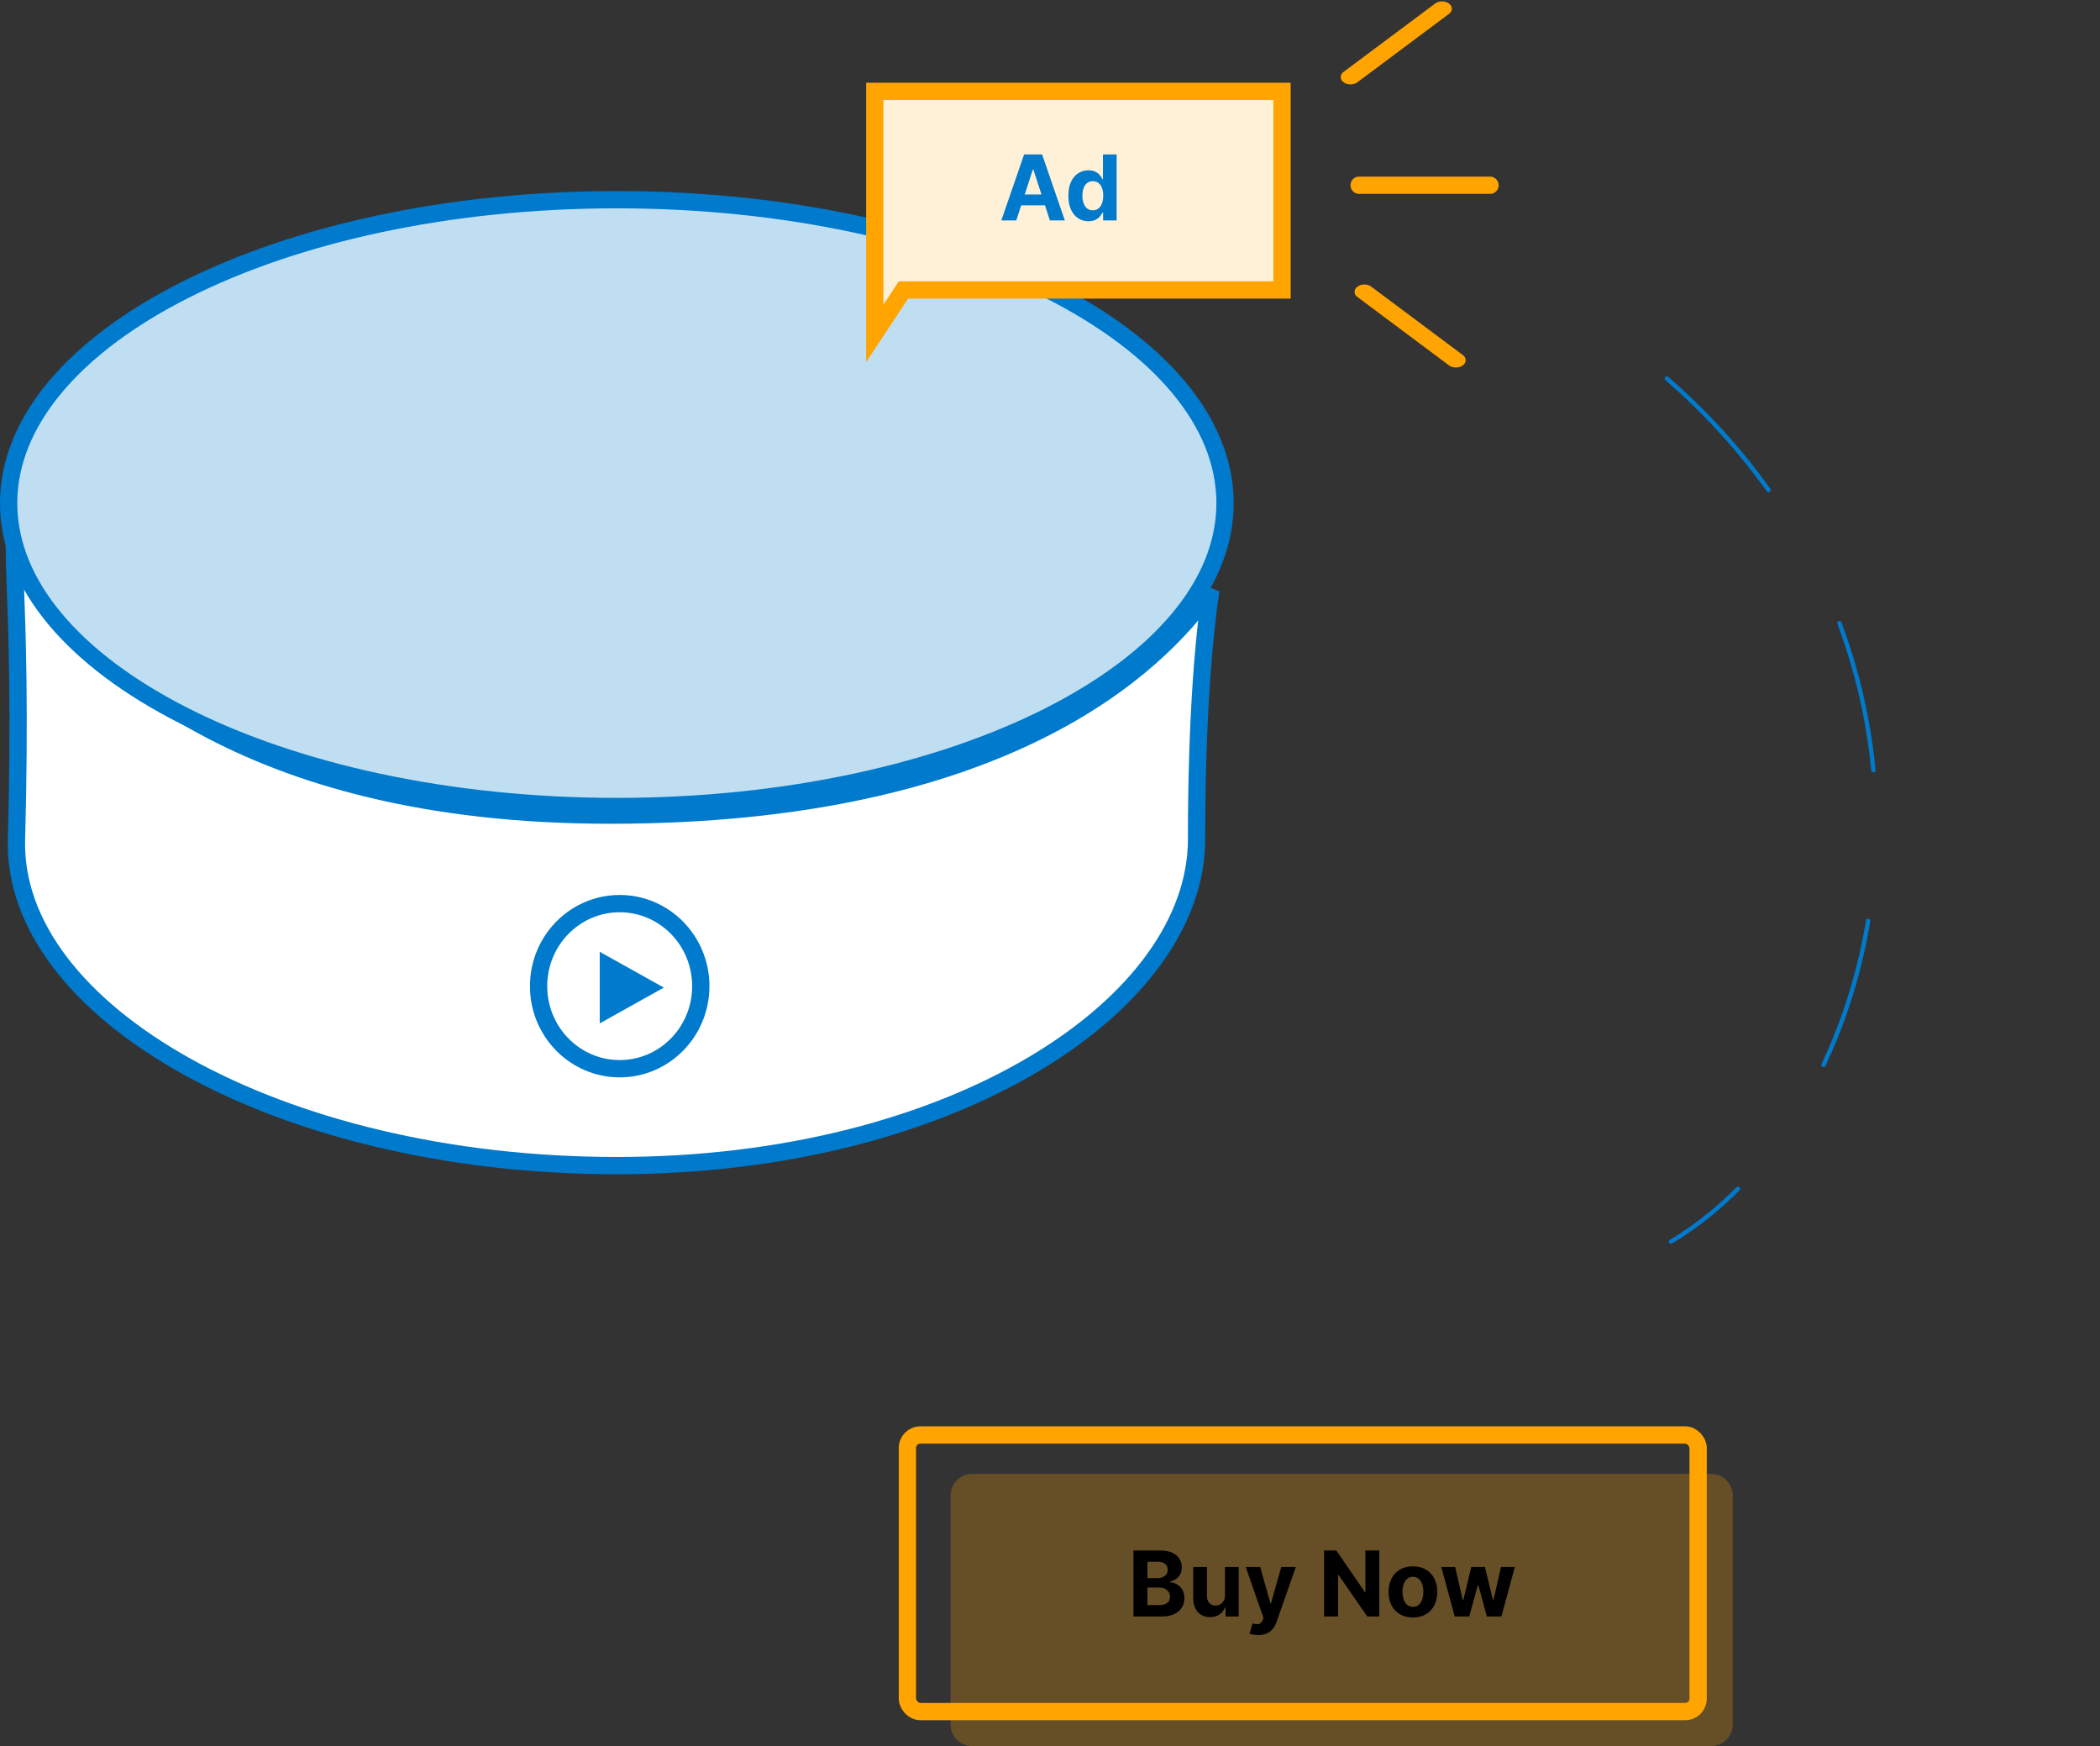
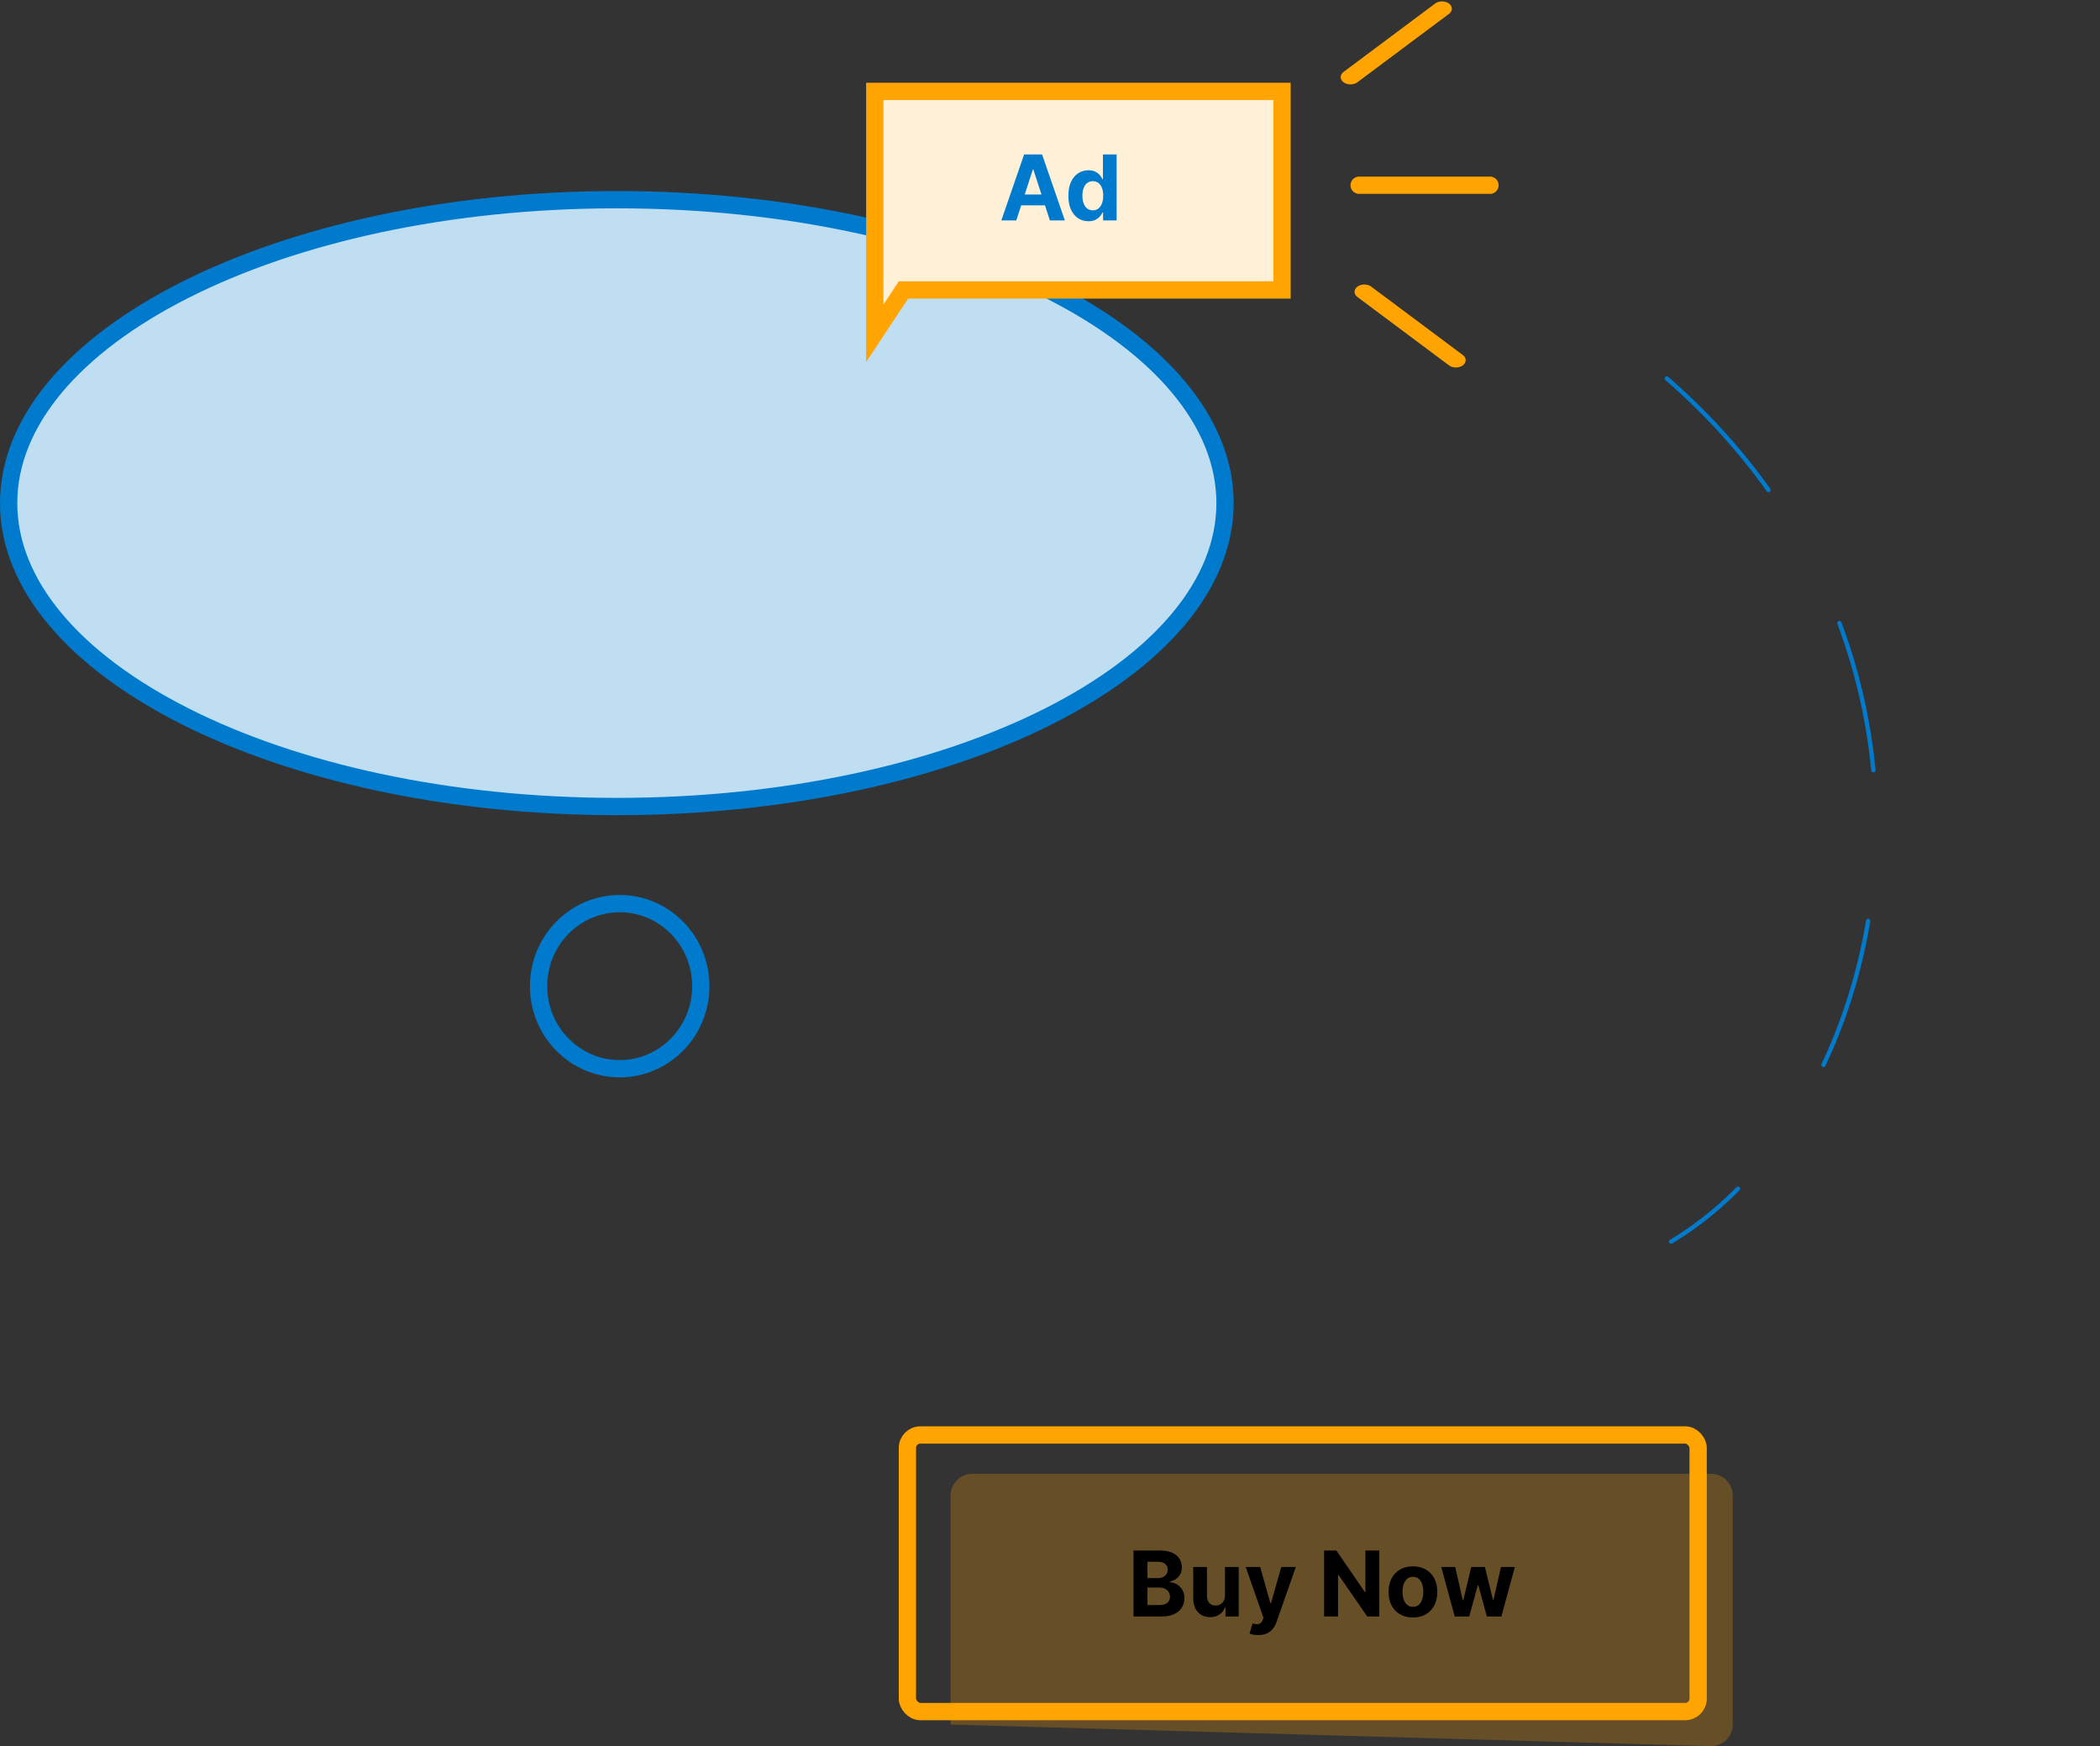
<svg xmlns="http://www.w3.org/2000/svg" width="486" height="404" viewBox="0 0 486 404" fill="none">
  <rect x="0" y="0" width="486" height="404" fill="#333333" stroke="none" />
-   <path d="M276.919 194.173C276.919 213.022 263.3 231.861 239.42 246.102C215.609 260.302 181.94 269.683 142.781 269.683C103.599 269.683 68.421 260.751 43.25 246.758C17.988 232.716 3.278 213.889 3.815 194.227C4.629 164.362 3.932 145.747 3.541 135.291C3.433 132.409 3.348 130.148 3.325 128.441C3.351 128.477 3.377 128.514 3.403 128.551C3.571 128.788 3.747 129.037 3.93 129.297C4.863 130.619 6.006 132.239 7.376 134.066C13.967 142.855 25.859 156.514 46.934 167.962C68.008 179.41 98.153 188.588 141.172 188.588C232.373 188.588 267.83 154.158 280.218 136.52C278.71 146.787 276.919 164.928 276.919 194.173Z" fill="white" stroke="#007ACC" stroke-width="4" />
  <path d="M283.508 116.401C283.508 135.185 268.406 152.716 242.793 165.67C217.294 178.567 181.928 186.602 142.754 186.602C103.58 186.602 68.213 178.567 42.714 165.67C17.102 152.716 2 135.185 2 116.401C2 97.617 17.102 80.086 42.714 67.132C68.213 54.235 103.58 46.2 142.754 46.2C181.928 46.2 217.294 54.235 242.793 67.132C268.406 80.086 283.508 97.617 283.508 116.401Z" fill="#BFDEF2" stroke="#007ACC" stroke-width="4" />
  <line x1="2" y1="-2" x2="28.453" y2="-2" transform="matrix(0.801 -0.598 0.801 0.598 312.541 20.226)" stroke="#FFA400" stroke-width="4" stroke-linecap="round" />
  <line x1="314.541" y1="42.859" x2="344.828" y2="42.859" stroke="#FFA400" stroke-width="4" stroke-linecap="round" />
  <line x1="2" y1="-2" x2="28.453" y2="-2" transform="matrix(0.801 0.598 -0.801 0.598 312.541 67.515)" stroke="#FFA400" stroke-width="4" stroke-linecap="round" />
  <path d="M162.184 228.164C162.184 238.743 153.751 247.264 143.414 247.264C133.077 247.264 124.644 238.743 124.644 228.164C124.644 217.586 133.077 209.064 143.414 209.064C153.751 209.064 162.184 217.586 162.184 228.164Z" stroke="#007ACC" stroke-width="4" />
-   <path d="M153.633 228.494L138.797 236.774L138.797 220.215L153.633 228.494Z" fill="#007ACC" />
  <path d="M208.496 67.984L202.449 77.118L202.449 21.144L296.695 21.144L296.695 67.088L210.163 67.088L209.089 67.088L208.496 67.984Z" fill="#FFF1D8" stroke="#FFA400" stroke-width="4" />
  <path d="M235.197 51H231.736L237.009 35.727H241.17L246.435 51H242.975L239.149 39.217H239.03L235.197 51ZM234.98 44.997H243.154V47.517H234.98V44.997ZM251.901 51.186C251.031 51.186 250.243 50.963 249.537 50.515C248.836 50.063 248.279 49.399 247.867 48.524C247.459 47.644 247.255 46.565 247.255 45.288C247.255 43.975 247.467 42.884 247.889 42.014C248.312 41.139 248.874 40.485 249.575 40.053C250.28 39.615 251.054 39.396 251.894 39.396C252.535 39.396 253.07 39.506 253.497 39.724C253.93 39.938 254.278 40.207 254.541 40.53C254.81 40.848 255.013 41.161 255.153 41.469H255.25V35.727H258.419V51H255.287V49.166H255.153C255.004 49.484 254.792 49.799 254.519 50.113C254.25 50.421 253.9 50.677 253.467 50.881C253.04 51.084 252.518 51.186 251.901 51.186ZM252.908 48.658C253.42 48.658 253.853 48.519 254.206 48.241C254.564 47.957 254.837 47.562 255.026 47.055C255.22 46.548 255.317 45.954 255.317 45.273C255.317 44.592 255.222 44 255.033 43.498C254.844 42.996 254.571 42.608 254.213 42.334C253.855 42.061 253.42 41.924 252.908 41.924C252.386 41.924 251.946 42.066 251.588 42.349C251.23 42.633 250.959 43.026 250.775 43.528C250.591 44.03 250.499 44.611 250.499 45.273C250.499 45.939 250.591 46.528 250.775 47.04C250.964 47.547 251.235 47.945 251.588 48.233C251.946 48.517 252.386 48.658 252.908 48.658Z" fill="#007ACC" />
  <path d="M385.754 87.57C460.459 152.559 439.035 256.007 386.726 287.272" stroke="#007ACC" stroke-linecap="round" stroke-linejoin="round" stroke-dasharray="35 35" />
  <rect x="210" y="332" width="183" height="64" rx="3" stroke="#FFA400" stroke-width="4" />
-   <path opacity="0.25" d="M396 341L225 341C222.239 341 220 343.239 220 346L220 399C220 401.761 222.239 404 225 404L396 404C398.761 404 401 401.761 401 399L401 372.5L401 346C401 343.239 398.761 341 396 341Z" fill="#FFA400" />
+   <path opacity="0.25" d="M396 341L225 341C222.239 341 220 343.239 220 346L220 399L396 404C398.761 404 401 401.761 401 399L401 372.5L401 346C401 343.239 398.761 341 396 341Z" fill="#FFA400" />
  <path d="M262.323 374L262.323 358.727L268.438 358.727C269.562 358.727 270.499 358.894 271.25 359.227C272 359.56 272.564 360.022 272.942 360.614C273.32 361.201 273.509 361.877 273.509 362.642C273.509 363.239 273.39 363.763 273.151 364.216C272.913 364.663 272.584 365.031 272.167 365.32C271.754 365.603 271.282 365.804 270.75 365.924L270.75 366.073C271.332 366.098 271.876 366.262 272.383 366.565C272.895 366.868 273.31 367.293 273.628 367.84C273.947 368.382 274.106 369.028 274.106 369.779C274.106 370.589 273.904 371.313 273.502 371.949C273.104 372.581 272.515 373.08 271.734 373.448C270.954 373.816 269.992 374 268.848 374L262.323 374ZM265.552 371.36L268.185 371.36C269.084 371.36 269.741 371.189 270.153 370.846C270.566 370.498 270.772 370.035 270.772 369.458C270.772 369.036 270.67 368.663 270.466 368.34C270.263 368.017 269.972 367.763 269.594 367.579C269.221 367.395 268.776 367.303 268.259 367.303L265.552 367.303L265.552 371.36ZM265.552 365.118L267.946 365.118C268.388 365.118 268.781 365.041 269.124 364.887C269.472 364.728 269.746 364.504 269.944 364.216C270.148 363.928 270.25 363.582 270.25 363.179C270.25 362.627 270.054 362.183 269.661 361.844C269.273 361.506 268.721 361.337 268.006 361.337L265.552 361.337L265.552 365.118ZM283.493 369.123L283.493 362.545L286.67 362.545L286.67 374L283.619 374L283.619 371.919L283.5 371.919C283.242 372.591 282.812 373.13 282.21 373.538C281.613 373.945 280.885 374.149 280.025 374.149C279.259 374.149 278.586 373.975 278.004 373.627C277.422 373.279 276.967 372.784 276.639 372.143C276.316 371.502 276.152 370.734 276.147 369.839L276.147 362.545L279.324 362.545L279.324 369.272C279.329 369.948 279.51 370.483 279.868 370.875C280.226 371.268 280.706 371.464 281.308 371.464C281.69 371.464 282.048 371.377 282.382 371.203C282.715 371.025 282.983 370.761 283.187 370.413C283.396 370.065 283.498 369.635 283.493 369.123ZM291.172 378.295C290.769 378.295 290.391 378.263 290.038 378.199C289.69 378.139 289.402 378.062 289.173 377.967L289.889 375.596C290.262 375.71 290.598 375.772 290.896 375.782C291.199 375.792 291.46 375.723 291.679 375.574C291.903 375.424 292.084 375.171 292.223 374.813L292.41 374.328L288.301 362.545L291.642 362.545L294.013 370.957L294.133 370.957L296.526 362.545L299.89 362.545L295.438 375.238C295.224 375.854 294.933 376.391 294.565 376.849C294.202 377.311 293.742 377.667 293.185 377.915C292.629 378.169 291.957 378.295 291.172 378.295ZM319.21 358.727L319.21 374L316.421 374L309.776 364.387L309.664 364.387L309.664 374L306.435 374L306.435 358.727L309.269 358.727L315.861 368.332L315.996 368.332L315.996 358.727L319.21 358.727ZM326.993 374.224C325.835 374.224 324.833 373.978 323.988 373.485C323.148 372.988 322.499 372.297 322.042 371.412C321.584 370.522 321.356 369.491 321.356 368.317C321.356 367.134 321.584 366.1 322.042 365.215C322.499 364.325 323.148 363.634 323.988 363.142C324.833 362.645 325.835 362.396 326.993 362.396C328.152 362.396 329.151 362.645 329.991 363.142C330.837 363.634 331.488 364.325 331.945 365.215C332.403 366.1 332.631 367.134 332.631 368.317C332.631 369.491 332.403 370.522 331.945 371.412C331.488 372.297 330.837 372.988 329.991 373.485C329.151 373.978 328.152 374.224 326.993 374.224ZM327.008 371.763C327.535 371.763 327.975 371.614 328.328 371.315C328.681 371.012 328.947 370.599 329.126 370.077C329.31 369.555 329.402 368.961 329.402 368.295C329.402 367.629 329.31 367.035 329.126 366.513C328.947 365.991 328.681 365.578 328.328 365.275C327.975 364.972 327.535 364.82 327.008 364.82C326.476 364.82 326.029 364.972 325.666 365.275C325.308 365.578 325.037 365.991 324.853 366.513C324.674 367.035 324.585 367.629 324.585 368.295C324.585 368.961 324.674 369.555 324.853 370.077C325.037 370.599 325.308 371.012 325.666 371.315C326.029 371.614 326.476 371.763 327.008 371.763ZM336.669 374L333.552 362.545L336.766 362.545L338.541 370.241L338.646 370.241L340.495 362.545L343.65 362.545L345.529 370.197L345.626 370.197L347.371 362.545L350.577 362.545L347.468 374L344.104 374L342.136 366.796L341.994 366.796L340.025 374L336.669 374Z" fill="black" />
</svg>